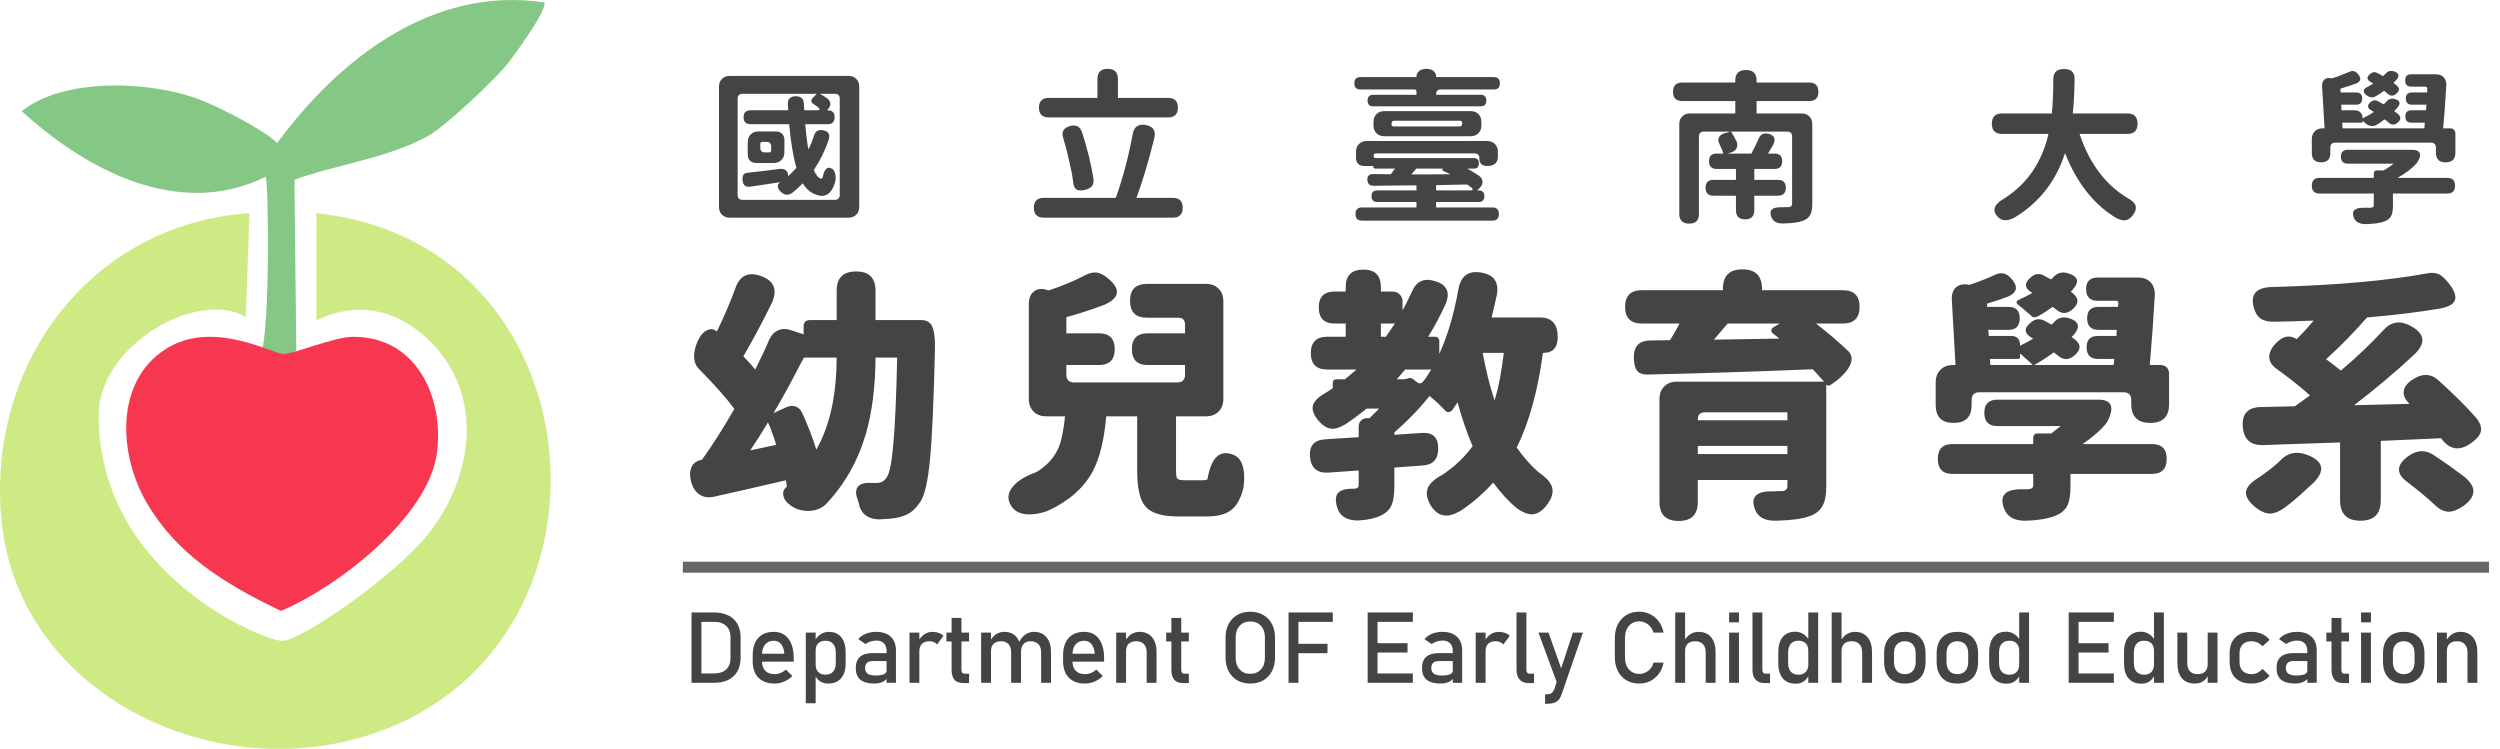
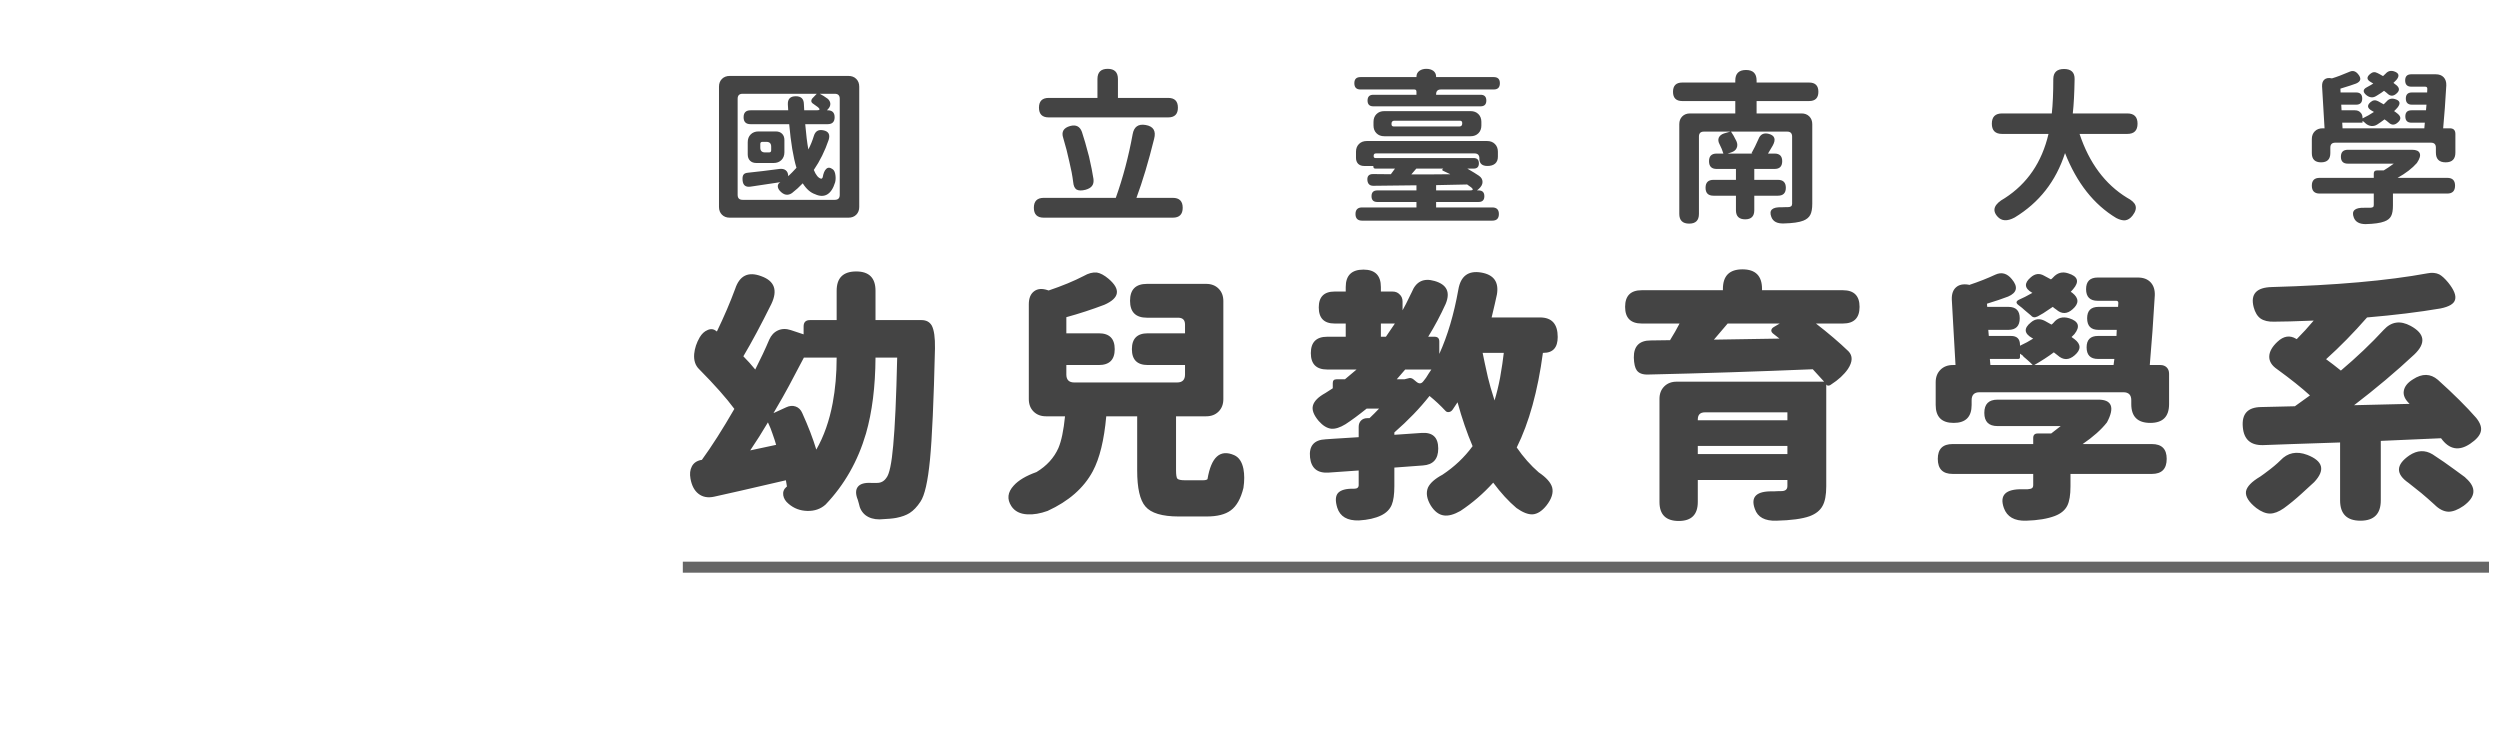
<svg xmlns="http://www.w3.org/2000/svg" width="227" height="68" viewBox="0 0 227 68" fill="none">
-   <path d="M63.398 62V61.148H64.843C65.315 61.148 65.68 61.026 65.938 60.783C66.198 60.537 66.329 60.191 66.329 59.746V57.865C66.329 57.419 66.198 57.075 65.938 56.832C65.68 56.586 65.315 56.463 64.843 56.463H63.398V55.61H64.817C65.59 55.61 66.188 55.811 66.61 56.212C67.035 56.611 67.247 57.173 67.247 57.9V59.71C67.247 60.194 67.152 60.607 66.961 60.95C66.771 61.29 66.494 61.55 66.131 61.732C65.768 61.911 65.328 62 64.812 62H63.398ZM62.791 62V55.61H63.688V62H62.791ZM70.342 62.066C69.706 62.066 69.214 61.889 68.865 61.534C68.517 61.18 68.343 60.676 68.343 60.023V59.508C68.343 58.829 68.51 58.303 68.844 57.931C69.18 57.559 69.654 57.373 70.263 57.373C70.837 57.373 71.281 57.584 71.594 58.005C71.911 58.427 72.069 59.019 72.069 59.781V60.08H68.993V59.359H71.217C71.19 58.99 71.094 58.701 70.927 58.493C70.763 58.285 70.541 58.181 70.263 58.181C69.926 58.181 69.664 58.292 69.476 58.515C69.289 58.738 69.195 59.053 69.195 59.46V60.04C69.195 60.418 69.295 60.708 69.494 60.91C69.696 61.112 69.979 61.213 70.342 61.213C70.524 61.213 70.704 61.177 70.883 61.103C71.061 61.03 71.221 60.928 71.362 60.796L71.95 61.385C71.725 61.602 71.471 61.77 71.19 61.89C70.909 62.007 70.626 62.066 70.342 62.066ZM73.165 63.855V57.438H74.061V63.855H73.165ZM75.208 62.066C74.924 62.066 74.676 61.998 74.465 61.864C74.254 61.726 74.099 61.533 73.999 61.284L74.061 60.33C74.061 60.526 74.096 60.693 74.166 60.831C74.237 60.969 74.338 61.074 74.47 61.148C74.605 61.221 74.767 61.257 74.957 61.257C75.253 61.257 75.482 61.168 75.643 60.989C75.807 60.808 75.889 60.553 75.889 60.225V59.236C75.889 58.902 75.807 58.643 75.643 58.458C75.482 58.273 75.253 58.181 74.957 58.181C74.767 58.181 74.605 58.216 74.47 58.287C74.338 58.357 74.237 58.459 74.166 58.594C74.096 58.729 74.061 58.893 74.061 59.086L73.969 58.208C74.106 57.941 74.287 57.736 74.509 57.592C74.732 57.446 74.98 57.373 75.252 57.373C75.741 57.373 76.119 57.535 76.386 57.86C76.652 58.183 76.786 58.64 76.786 59.231V60.225C76.786 60.808 76.648 61.26 76.373 61.583C76.097 61.905 75.709 62.066 75.208 62.066ZM80.5 62V59.108C80.5 58.81 80.42 58.578 80.259 58.414C80.1 58.247 79.875 58.164 79.582 58.164C79.403 58.164 79.226 58.191 79.05 58.247C78.877 58.3 78.722 58.377 78.584 58.48L77.93 58.032C78.102 57.824 78.329 57.663 78.611 57.548C78.895 57.431 79.21 57.373 79.555 57.373C80.127 57.373 80.569 57.52 80.883 57.816C81.196 58.112 81.353 58.53 81.353 59.069V62H80.5ZM79.384 62.066C78.825 62.066 78.404 61.95 78.123 61.719C77.844 61.487 77.705 61.133 77.705 60.655C77.705 60.201 77.833 59.863 78.088 59.64C78.346 59.415 78.731 59.302 79.243 59.302H80.54L80.601 60.023H79.248C79.016 60.023 78.842 60.075 78.725 60.181C78.608 60.283 78.549 60.441 78.549 60.655C78.549 60.887 78.627 61.058 78.782 61.169C78.937 61.281 79.17 61.336 79.481 61.336C79.821 61.336 80.076 61.3 80.245 61.227C80.415 61.153 80.5 61.039 80.5 60.884L80.593 61.525C80.513 61.648 80.415 61.749 80.298 61.829C80.181 61.908 80.046 61.966 79.894 62.004C79.744 62.045 79.575 62.066 79.384 62.066ZM82.58 62V57.438H83.477V62H82.58ZM85.089 58.52C85.01 58.423 84.911 58.35 84.791 58.3C84.67 58.25 84.531 58.225 84.373 58.225C84.089 58.225 83.868 58.304 83.71 58.462C83.554 58.618 83.477 58.834 83.477 59.113L83.384 58.234C83.522 57.964 83.702 57.753 83.925 57.601C84.15 57.449 84.398 57.373 84.668 57.373C84.876 57.373 85.063 57.403 85.23 57.465C85.4 57.523 85.548 57.611 85.674 57.728L85.089 58.52ZM87.472 62.022C87.097 62.022 86.825 61.918 86.655 61.71C86.488 61.502 86.405 61.203 86.405 60.813V56.111H87.301V60.822C87.301 60.931 87.323 61.016 87.367 61.077C87.411 61.139 87.475 61.169 87.56 61.169H87.991V62.022H87.472ZM85.934 58.247V57.438H87.991V58.247H85.934ZM94.536 62V59.236C94.536 58.914 94.452 58.665 94.285 58.489C94.121 58.313 93.887 58.225 93.582 58.225C93.304 58.225 93.088 58.31 92.936 58.48C92.784 58.65 92.708 58.89 92.708 59.201L92.527 58.322C92.674 58.017 92.864 57.783 93.099 57.619C93.333 57.455 93.592 57.373 93.876 57.373C94.372 57.373 94.754 57.535 95.023 57.86C95.296 58.183 95.432 58.64 95.432 59.231V62H94.536ZM89.087 62V57.438H89.983V62H89.087ZM91.811 62V59.236C91.811 58.914 91.732 58.665 91.574 58.489C91.416 58.313 91.192 58.225 90.901 58.225C90.609 58.225 90.381 58.303 90.22 58.458C90.062 58.613 89.983 58.831 89.983 59.113L89.891 58.234C90.031 57.959 90.214 57.746 90.44 57.597C90.668 57.447 90.921 57.373 91.196 57.373C91.676 57.373 92.048 57.535 92.312 57.86C92.576 58.183 92.708 58.64 92.708 59.231V62H91.811ZM98.527 62.066C97.891 62.066 97.399 61.889 97.051 61.534C96.702 61.18 96.528 60.676 96.528 60.023V59.508C96.528 58.829 96.695 58.303 97.029 57.931C97.365 57.559 97.839 57.373 98.448 57.373C99.022 57.373 99.466 57.584 99.78 58.005C100.096 58.427 100.254 59.019 100.254 59.781V60.08H97.178V59.359H99.402C99.375 58.99 99.279 58.701 99.112 58.493C98.948 58.285 98.726 58.181 98.448 58.181C98.111 58.181 97.849 58.292 97.661 58.515C97.474 58.738 97.38 59.053 97.38 59.46V60.04C97.38 60.418 97.48 60.708 97.679 60.91C97.881 61.112 98.164 61.213 98.527 61.213C98.709 61.213 98.889 61.177 99.068 61.103C99.246 61.03 99.406 60.928 99.547 60.796L100.136 61.385C99.91 61.602 99.657 61.77 99.375 61.89C99.094 62.007 98.811 62.066 98.527 62.066ZM101.35 62V57.438H102.246V62H101.35ZM104.118 62V59.236C104.118 58.914 104.035 58.665 103.868 58.489C103.704 58.313 103.469 58.225 103.165 58.225C102.872 58.225 102.645 58.303 102.483 58.458C102.325 58.613 102.246 58.831 102.246 59.113L102.154 58.234C102.295 57.959 102.478 57.746 102.703 57.597C102.932 57.447 103.184 57.373 103.459 57.373C103.954 57.373 104.337 57.535 104.606 57.86C104.878 58.183 105.015 58.64 105.015 59.231V62H104.118ZM107.429 62.022C107.054 62.022 106.781 61.918 106.611 61.71C106.444 61.502 106.361 61.203 106.361 60.813V56.111H107.257V60.822C107.257 60.931 107.279 61.016 107.323 61.077C107.367 61.139 107.431 61.169 107.516 61.169H107.947V62.022H107.429ZM105.89 58.247V57.438H107.947V58.247H105.89ZM113.526 62.066C113.075 62.066 112.681 61.969 112.344 61.776C112.007 61.58 111.745 61.304 111.557 60.95C111.373 60.595 111.281 60.182 111.281 59.71V57.9C111.281 57.425 111.373 57.012 111.557 56.661C111.745 56.306 112.007 56.032 112.344 55.839C112.681 55.643 113.075 55.544 113.526 55.544C113.977 55.544 114.371 55.643 114.708 55.839C115.045 56.032 115.306 56.306 115.491 56.661C115.678 57.012 115.772 57.425 115.772 57.9V59.71C115.772 60.182 115.678 60.595 115.491 60.95C115.306 61.304 115.045 61.58 114.708 61.776C114.371 61.969 113.977 62.066 113.526 62.066ZM113.526 61.183C113.928 61.183 114.248 61.051 114.489 60.787C114.732 60.523 114.853 60.175 114.853 59.741V57.869C114.853 57.433 114.732 57.084 114.489 56.823C114.248 56.56 113.928 56.428 113.526 56.428C113.128 56.428 112.807 56.56 112.564 56.823C112.321 57.084 112.199 57.433 112.199 57.869V59.741C112.199 60.175 112.321 60.523 112.564 60.787C112.807 61.051 113.128 61.183 113.526 61.183ZM116.999 62V55.61H117.896V62H116.999ZM117.439 59.31V58.458H120.537V59.31H117.439ZM117.439 56.463V55.61H121.02V56.463H117.439ZM124.182 62V55.61H125.079V62H124.182ZM124.617 62V61.148H128.287V62H124.617ZM124.617 59.253V58.401H127.803V59.253H124.617ZM124.617 56.463V55.61H128.287V56.463H124.617ZM131.913 62V59.108C131.913 58.81 131.833 58.578 131.672 58.414C131.514 58.247 131.288 58.164 130.995 58.164C130.816 58.164 130.639 58.191 130.463 58.247C130.29 58.3 130.135 58.377 129.997 58.48L129.343 58.032C129.516 57.824 129.743 57.663 130.024 57.548C130.308 57.431 130.623 57.373 130.969 57.373C131.54 57.373 131.982 57.52 132.296 57.816C132.609 58.112 132.766 58.53 132.766 59.069V62H131.913ZM130.797 62.066C130.238 62.066 129.817 61.95 129.536 61.719C129.258 61.487 129.119 61.133 129.119 60.655C129.119 60.201 129.246 59.863 129.501 59.64C129.759 59.415 130.144 59.302 130.657 59.302H131.953L132.015 60.023H130.661C130.43 60.023 130.255 60.075 130.138 60.181C130.021 60.283 129.962 60.441 129.962 60.655C129.962 60.887 130.04 61.058 130.195 61.169C130.35 61.281 130.583 61.336 130.894 61.336C131.234 61.336 131.489 61.3 131.659 61.227C131.829 61.153 131.913 61.039 131.913 60.884L132.006 61.525C131.927 61.648 131.829 61.749 131.711 61.829C131.594 61.908 131.459 61.966 131.307 62.004C131.158 62.045 130.988 62.066 130.797 62.066ZM133.993 62V57.438H134.89V62H133.993ZM136.503 58.52C136.423 58.423 136.324 58.35 136.204 58.3C136.084 58.25 135.944 58.225 135.786 58.225C135.502 58.225 135.281 58.304 135.123 58.462C134.967 58.618 134.89 58.834 134.89 59.113L134.798 58.234C134.935 57.964 135.115 57.753 135.338 57.601C135.564 57.449 135.811 57.373 136.081 57.373C136.289 57.373 136.476 57.403 136.643 57.465C136.813 57.523 136.961 57.611 137.087 57.728L136.503 58.52ZM138.596 55.61V60.822C138.596 60.931 138.619 61.016 138.666 61.077C138.716 61.139 138.785 61.169 138.872 61.169H139.294V62.022H138.767C138.43 62.022 138.168 61.916 137.98 61.706C137.793 61.495 137.699 61.197 137.699 60.813V55.61H138.596ZM142.816 57.438H143.73L141.787 63.068C141.679 63.381 141.522 63.598 141.317 63.718C141.112 63.841 140.831 63.903 140.473 63.903H140.293V63.041H140.473C140.64 63.041 140.772 63.008 140.869 62.94C140.968 62.873 141.055 62.757 141.128 62.593L142.816 57.438ZM141.51 62.373L139.691 57.438H140.605L142.007 61.402L141.51 62.373ZM148.852 62.066C148.406 62.066 148.017 61.968 147.683 61.772C147.349 61.572 147.09 61.294 146.905 60.937C146.72 60.579 146.628 60.162 146.628 59.684V57.931C146.628 57.45 146.72 57.031 146.905 56.674C147.09 56.316 147.349 56.04 147.683 55.843C148.017 55.644 148.406 55.544 148.852 55.544C149.221 55.544 149.558 55.623 149.863 55.782C150.17 55.94 150.426 56.161 150.632 56.445C150.84 56.73 150.98 57.062 151.053 57.443H150.135C150.079 57.238 149.986 57.059 149.854 56.907C149.725 56.752 149.572 56.631 149.397 56.546C149.221 56.461 149.039 56.419 148.852 56.419C148.459 56.419 148.143 56.558 147.903 56.836C147.665 57.112 147.547 57.477 147.547 57.931V59.684C147.547 60.138 147.665 60.503 147.903 60.778C148.143 61.054 148.459 61.191 148.852 61.191C149.13 61.191 149.392 61.103 149.638 60.928C149.884 60.752 150.05 60.498 150.135 60.167H151.053C150.98 60.548 150.84 60.881 150.632 61.165C150.424 61.449 150.167 61.67 149.863 61.829C149.558 61.987 149.221 62.066 148.852 62.066ZM152.109 62V55.61H153.006V62H152.109ZM154.878 62V59.236C154.878 58.914 154.794 58.665 154.627 58.489C154.463 58.313 154.229 58.225 153.924 58.225C153.631 58.225 153.404 58.301 153.243 58.454C153.085 58.606 153.006 58.821 153.006 59.1L152.914 58.221C153.054 57.951 153.237 57.743 153.463 57.597C153.691 57.447 153.943 57.373 154.219 57.373C154.714 57.373 155.096 57.535 155.366 57.86C155.638 58.183 155.774 58.64 155.774 59.231V62H154.878ZM157.002 56.507V55.61H157.898V56.507H157.002ZM157.002 62V57.438H157.898V62H157.002ZM160.022 55.61V60.822C160.022 60.931 160.045 61.016 160.092 61.077C160.142 61.139 160.211 61.169 160.299 61.169H160.721V62.022H160.193C159.856 62.022 159.594 61.916 159.407 61.706C159.219 61.495 159.125 61.197 159.125 60.813V55.61H160.022ZM164.194 62V55.61H165.09V62H164.194ZM163.047 62.079C162.543 62.079 162.153 61.918 161.878 61.596C161.605 61.27 161.469 60.813 161.469 60.225V59.218C161.469 58.627 161.602 58.169 161.869 57.847C162.138 57.522 162.516 57.359 163.003 57.359C163.272 57.359 163.518 57.43 163.741 57.57C163.967 57.711 164.148 57.909 164.286 58.164L164.194 59.095C164.194 58.902 164.158 58.736 164.088 58.599C164.018 58.461 163.915 58.357 163.781 58.287C163.649 58.213 163.488 58.177 163.297 58.177C163.001 58.177 162.771 58.269 162.607 58.454C162.446 58.638 162.365 58.898 162.365 59.231V60.225C162.365 60.556 162.446 60.812 162.607 60.994C162.771 61.172 163.001 61.262 163.297 61.262C163.488 61.262 163.649 61.225 163.781 61.152C163.915 61.076 164.018 60.967 164.088 60.827C164.158 60.686 164.194 60.518 164.194 60.321L164.255 61.284C164.173 61.489 164.031 61.673 163.829 61.837C163.63 61.998 163.369 62.079 163.047 62.079ZM166.317 62V55.61H167.214V62H166.317ZM169.086 62V59.236C169.086 58.914 169.002 58.665 168.835 58.489C168.671 58.313 168.437 58.225 168.132 58.225C167.839 58.225 167.612 58.301 167.451 58.454C167.293 58.606 167.214 58.821 167.214 59.1L167.122 58.221C167.262 57.951 167.445 57.743 167.671 57.597C167.899 57.447 168.151 57.373 168.427 57.373C168.922 57.373 169.304 57.535 169.574 57.86C169.846 58.183 169.982 58.64 169.982 59.231V62H169.086ZM172.959 62.066C172.361 62.066 171.898 61.893 171.57 61.547C171.242 61.199 171.078 60.709 171.078 60.08V59.337C171.078 58.713 171.242 58.23 171.57 57.887C171.898 57.544 172.361 57.373 172.959 57.373C173.556 57.373 174.019 57.544 174.347 57.887C174.676 58.23 174.84 58.713 174.84 59.337V60.093C174.84 60.72 174.676 61.206 174.347 61.552C174.019 61.895 173.556 62.066 172.959 62.066ZM172.959 61.213C173.272 61.213 173.514 61.115 173.684 60.919C173.857 60.723 173.943 60.447 173.943 60.093V59.337C173.943 58.982 173.857 58.709 173.684 58.515C173.514 58.322 173.272 58.225 172.959 58.225C172.648 58.225 172.407 58.322 172.234 58.515C172.061 58.709 171.974 58.982 171.974 59.337V60.093C171.974 60.447 172.061 60.723 172.234 60.919C172.407 61.115 172.648 61.213 172.959 61.213ZM177.728 62.066C177.13 62.066 176.668 61.893 176.339 61.547C176.011 61.199 175.847 60.709 175.847 60.08V59.337C175.847 58.713 176.011 58.23 176.339 57.887C176.668 57.544 177.13 57.373 177.728 57.373C178.326 57.373 178.789 57.544 179.117 57.887C179.445 58.23 179.609 58.713 179.609 59.337V60.093C179.609 60.72 179.445 61.206 179.117 61.552C178.789 61.895 178.326 62.066 177.728 62.066ZM177.728 61.213C178.042 61.213 178.283 61.115 178.453 60.919C178.626 60.723 178.712 60.447 178.712 60.093V59.337C178.712 58.982 178.626 58.709 178.453 58.515C178.283 58.322 178.042 58.225 177.728 58.225C177.418 58.225 177.176 58.322 177.003 58.515C176.83 58.709 176.744 58.982 176.744 59.337V60.093C176.744 60.447 176.83 60.723 177.003 60.919C177.176 61.115 177.418 61.213 177.728 61.213ZM183.341 62V55.61H184.238V62H183.341ZM182.194 62.079C181.69 62.079 181.301 61.918 181.025 61.596C180.753 61.27 180.616 60.813 180.616 60.225V59.218C180.616 58.627 180.75 58.169 181.016 57.847C181.286 57.522 181.664 57.359 182.15 57.359C182.42 57.359 182.666 57.43 182.888 57.57C183.114 57.711 183.296 57.909 183.433 58.164L183.341 59.095C183.341 58.902 183.306 58.736 183.236 58.599C183.165 58.461 183.063 58.357 182.928 58.287C182.796 58.213 182.635 58.177 182.445 58.177C182.149 58.177 181.919 58.269 181.755 58.454C181.594 58.638 181.513 58.898 181.513 59.231V60.225C181.513 60.556 181.594 60.812 181.755 60.994C181.919 61.172 182.149 61.262 182.445 61.262C182.635 61.262 182.796 61.225 182.928 61.152C183.063 61.076 183.165 60.967 183.236 60.827C183.306 60.686 183.341 60.518 183.341 60.321L183.403 61.284C183.321 61.489 183.178 61.673 182.976 61.837C182.777 61.998 182.516 62.079 182.194 62.079ZM187.835 62V55.61H188.731V62H187.835ZM188.27 62V61.148H191.939V62H188.27ZM188.27 59.253V58.401H191.456V59.253H188.27ZM188.27 56.463V55.61H191.939V56.463H188.27ZM195.584 62V55.61H196.48V62H195.584ZM194.437 62.079C193.933 62.079 193.543 61.918 193.268 61.596C192.995 61.27 192.859 60.813 192.859 60.225V59.218C192.859 58.627 192.992 58.169 193.259 57.847C193.528 57.522 193.906 57.359 194.393 57.359C194.662 57.359 194.908 57.43 195.131 57.57C195.357 57.711 195.538 57.909 195.676 58.164L195.584 59.095C195.584 58.902 195.548 58.736 195.478 58.599C195.408 58.461 195.305 58.357 195.17 58.287C195.039 58.213 194.878 58.177 194.687 58.177C194.391 58.177 194.161 58.269 193.997 58.454C193.836 58.638 193.755 58.898 193.755 59.231V60.225C193.755 60.556 193.836 60.812 193.997 60.994C194.161 61.172 194.391 61.262 194.687 61.262C194.878 61.262 195.039 61.225 195.17 61.152C195.305 61.076 195.408 60.967 195.478 60.827C195.548 60.686 195.584 60.518 195.584 60.321L195.645 61.284C195.563 61.489 195.421 61.673 195.219 61.837C195.02 61.998 194.759 62.079 194.437 62.079ZM200.458 62V57.438H201.35V62H200.458ZM198.604 57.438V60.211C198.604 60.531 198.684 60.778 198.846 60.954C199.01 61.127 199.24 61.213 199.535 61.213C199.831 61.213 200.058 61.136 200.217 60.98C200.378 60.822 200.458 60.601 200.458 60.317L200.52 61.27C200.438 61.476 200.294 61.66 200.089 61.824C199.884 61.985 199.616 62.066 199.285 62.066C198.781 62.066 198.391 61.905 198.116 61.583C197.844 61.257 197.707 60.8 197.707 60.211V57.438H198.604ZM204.423 62.066C203.796 62.066 203.31 61.893 202.964 61.547C202.622 61.202 202.45 60.714 202.45 60.084V59.333C202.45 58.709 202.622 58.227 202.964 57.887C203.31 57.544 203.796 57.373 204.423 57.373C204.781 57.373 205.103 57.435 205.39 57.562C205.677 57.688 205.906 57.868 206.076 58.102L205.43 58.682C205.304 58.536 205.154 58.423 204.982 58.344C204.809 58.265 204.627 58.225 204.437 58.225C204.091 58.225 203.823 58.322 203.632 58.515C203.442 58.709 203.347 58.981 203.347 59.333V60.084C203.347 60.444 203.442 60.723 203.632 60.919C203.823 61.115 204.091 61.213 204.437 61.213C204.627 61.213 204.809 61.171 204.982 61.086C205.154 61.001 205.304 60.881 205.43 60.726L206.076 61.35C205.906 61.578 205.676 61.755 205.386 61.881C205.099 62.004 204.778 62.066 204.423 62.066ZM209.505 62V59.108C209.505 58.81 209.424 58.578 209.263 58.414C209.105 58.247 208.879 58.164 208.586 58.164C208.408 58.164 208.23 58.191 208.055 58.247C207.882 58.3 207.726 58.377 207.589 58.48L206.934 58.032C207.107 57.824 207.334 57.663 207.615 57.548C207.899 57.431 208.214 57.373 208.56 57.373C209.131 57.373 209.574 57.52 209.887 57.816C210.201 58.112 210.357 58.53 210.357 59.069V62H209.505ZM208.389 62.066C207.829 62.066 207.409 61.95 207.127 61.719C206.849 61.487 206.71 61.133 206.71 60.655C206.71 60.201 206.837 59.863 207.092 59.64C207.35 59.415 207.735 59.302 208.248 59.302H209.544L209.606 60.023H208.252C208.021 60.023 207.847 60.075 207.729 60.181C207.612 60.283 207.554 60.441 207.554 60.655C207.554 60.887 207.631 61.058 207.786 61.169C207.942 61.281 208.175 61.336 208.485 61.336C208.825 61.336 209.08 61.3 209.25 61.227C209.42 61.153 209.505 61.039 209.505 60.884L209.597 61.525C209.518 61.648 209.42 61.749 209.303 61.829C209.185 61.908 209.051 61.966 208.898 62.004C208.749 62.045 208.579 62.066 208.389 62.066ZM212.771 62.022C212.396 62.022 212.124 61.918 211.954 61.71C211.787 61.502 211.703 61.203 211.703 60.813V56.111H212.6V60.822C212.6 60.931 212.622 61.016 212.666 61.077C212.71 61.139 212.774 61.169 212.859 61.169H213.29V62.022H212.771ZM211.233 58.247V57.438H213.29V58.247H211.233ZM214.385 56.507V55.61H215.282V56.507H214.385ZM214.385 62V57.438H215.282V62H214.385ZM218.258 62.066C217.66 62.066 217.197 61.893 216.869 61.547C216.541 61.199 216.377 60.709 216.377 60.08V59.337C216.377 58.713 216.541 58.23 216.869 57.887C217.197 57.544 217.66 57.373 218.258 57.373C218.856 57.373 219.318 57.544 219.647 57.887C219.975 58.23 220.139 58.713 220.139 59.337V60.093C220.139 60.72 219.975 61.206 219.647 61.552C219.318 61.895 218.856 62.066 218.258 62.066ZM218.258 61.213C218.571 61.213 218.813 61.115 218.983 60.919C219.156 60.723 219.242 60.447 219.242 60.093V59.337C219.242 58.982 219.156 58.709 218.983 58.515C218.813 58.322 218.571 58.225 218.258 58.225C217.947 58.225 217.706 58.322 217.533 58.515C217.36 58.709 217.274 58.982 217.274 59.337V60.093C217.274 60.447 217.36 60.723 217.533 60.919C217.706 61.115 217.947 61.213 218.258 61.213ZM221.278 62V57.438H222.175V62H221.278ZM224.047 62V59.236C224.047 58.914 223.963 58.665 223.796 58.489C223.632 58.313 223.398 58.225 223.093 58.225C222.8 58.225 222.573 58.303 222.412 58.458C222.254 58.613 222.175 58.831 222.175 59.113L222.082 58.234C222.223 57.959 222.406 57.746 222.632 57.597C222.86 57.447 223.112 57.373 223.388 57.373C223.883 57.373 224.265 57.535 224.535 57.86C224.807 58.183 224.943 58.64 224.943 59.231V62H224.047Z" fill="#444444" />
  <path d="M79.856 47.16C79.344 47.16 78.92 47.032 78.584 46.776C78.264 46.52 78.064 46.168 77.984 45.72C77.984 45.688 77.968 45.632 77.936 45.552C77.92 45.488 77.904 45.432 77.888 45.384C77.68 44.872 77.68 44.48 77.888 44.208C78.096 43.936 78.496 43.816 79.088 43.848C79.28 43.848 79.464 43.848 79.64 43.848C79.992 43.848 80.272 43.696 80.48 43.392C80.752 43.072 80.96 42.088 81.104 40.44C81.264 38.744 81.384 36.088 81.464 32.472H79.496C79.48 35.112 79.192 37.408 78.632 39.36C77.896 41.872 76.672 44.024 74.96 45.816C74.512 46.216 73.96 46.408 73.304 46.392C72.648 46.376 72.08 46.16 71.6 45.744C71.328 45.52 71.168 45.264 71.12 44.976C71.072 44.672 71.168 44.416 71.408 44.208L71.456 44.184L71.36 43.608L67.208 44.568L64.856 45.096C64.28 45.224 63.8 45.136 63.416 44.832C63.048 44.544 62.808 44.088 62.696 43.464C62.616 43.032 62.656 42.664 62.816 42.36C62.976 42.04 63.264 41.84 63.68 41.76H63.728C64.624 40.528 65.608 38.984 66.68 37.128C65.96 36.152 64.896 34.952 63.488 33.528C63.136 33.192 62.984 32.728 63.032 32.136C63.08 31.624 63.248 31.12 63.536 30.624C63.728 30.304 63.96 30.088 64.232 29.976C64.536 29.832 64.808 29.864 65.048 30.072L65.096 30.096C65.752 28.736 66.304 27.448 66.752 26.232C67.152 25.016 67.944 24.632 69.128 25.08C70.328 25.512 70.632 26.352 70.04 27.6C69.112 29.472 68.264 31.056 67.496 32.352C67.864 32.72 68.224 33.12 68.576 33.552C69.072 32.576 69.496 31.672 69.848 30.84C70.024 30.44 70.288 30.16 70.64 30C70.992 29.84 71.384 29.832 71.816 29.976L72.968 30.36V29.64C72.968 29.256 73.16 29.064 73.544 29.064H75.968V26.4C75.968 25.232 76.56 24.648 77.744 24.648C78.912 24.648 79.496 25.232 79.496 26.4V29.064H82.232H83.672C84.104 29.064 84.416 29.232 84.608 29.568C84.816 29.968 84.912 30.656 84.896 31.632C84.784 36.416 84.632 39.792 84.44 41.76C84.248 43.728 83.96 44.992 83.576 45.552C83.272 46.016 82.944 46.36 82.592 46.584C82.288 46.776 81.896 46.92 81.416 47.016C81.112 47.08 80.592 47.128 79.856 47.16ZM68.12 40.896L70.472 40.392C70.408 40.152 70.296 39.808 70.136 39.36C70.04 39.056 69.904 38.72 69.728 38.352C69.472 38.784 69.208 39.216 68.936 39.648C68.744 39.936 68.472 40.352 68.12 40.896ZM74.12 40.824C74.808 39.624 75.304 38.216 75.608 36.6C75.848 35.32 75.968 33.944 75.968 32.472H72.992C72.544 33.336 72.096 34.184 71.648 35.016C71.344 35.592 70.872 36.424 70.232 37.512L71.384 36.984C71.688 36.84 71.976 36.816 72.248 36.912C72.52 37.008 72.72 37.208 72.848 37.512C73.392 38.712 73.816 39.816 74.12 40.824ZM107.024 46.896C105.52 46.896 104.512 46.592 104 45.984C103.504 45.408 103.256 44.32 103.256 42.72V37.8H100.448C100.256 39.96 99.848 41.624 99.224 42.792C98.408 44.312 97.04 45.512 95.12 46.392C94.448 46.632 93.84 46.736 93.296 46.704C92.624 46.672 92.136 46.424 91.832 45.96C91.416 45.32 91.488 44.696 92.048 44.088C92.48 43.608 93.168 43.2 94.112 42.864C95.04 42.304 95.704 41.576 96.104 40.68C96.376 40.04 96.576 39.08 96.704 37.8H94.976C94.512 37.8 94.136 37.656 93.848 37.368C93.56 37.08 93.416 36.704 93.416 36.24V27.624C93.416 27.08 93.576 26.688 93.896 26.448C94.216 26.208 94.632 26.176 95.144 26.352L95.216 26.376C96.448 25.96 97.512 25.52 98.408 25.056C98.824 24.816 99.216 24.712 99.584 24.744C99.904 24.792 100.264 24.984 100.664 25.32C101.784 26.28 101.656 27.064 100.28 27.672C99.144 28.104 97.992 28.48 96.824 28.8V30.264H99.776C100.736 30.264 101.216 30.744 101.216 31.704C101.216 32.664 100.736 33.144 99.776 33.144H96.824V34.008C96.824 34.488 97.064 34.728 97.544 34.728H102.2H106.88C107.36 34.728 107.6 34.488 107.6 34.008V33.144H104.216C103.256 33.144 102.776 32.664 102.776 31.704C102.776 30.744 103.256 30.264 104.216 30.264H107.6V29.472C107.6 29.056 107.392 28.848 106.976 28.848H104.144C103.12 28.848 102.608 28.336 102.608 27.312C102.608 26.288 103.12 25.776 104.144 25.776H109.52C109.984 25.776 110.36 25.92 110.648 26.208C110.936 26.496 111.08 26.872 111.08 27.336V31.8V36.24C111.08 36.704 110.936 37.08 110.648 37.368C110.36 37.656 109.984 37.8 109.52 37.8H106.784V42.696C106.784 43.112 106.824 43.368 106.904 43.464C107 43.56 107.232 43.608 107.6 43.608C108.144 43.608 108.688 43.608 109.232 43.608C109.424 43.608 109.56 43.576 109.64 43.512C109.976 41.496 110.784 40.768 112.064 41.328C112.496 41.52 112.776 41.936 112.904 42.576C113 43.088 113 43.664 112.904 44.304C112.664 45.28 112.28 45.96 111.752 46.344C111.256 46.712 110.528 46.896 109.568 46.896C108.72 46.896 107.872 46.896 107.024 46.896ZM123.392 47.256C122.336 47.288 121.68 46.904 121.424 46.104C121.232 45.48 121.256 45.032 121.496 44.76C121.752 44.488 122.224 44.36 122.912 44.376C122.928 44.376 122.944 44.376 122.96 44.376C123.232 44.376 123.368 44.264 123.368 44.04V42.72L120.632 42.912C119.624 42.976 119.064 42.52 118.952 41.544C118.84 40.488 119.312 39.936 120.368 39.888L121.064 39.84L123.368 39.696V38.76C123.368 38.52 123.44 38.328 123.584 38.184C123.728 38.04 123.92 37.968 124.16 37.968H124.352C124.64 37.696 124.928 37.408 125.216 37.104H124.088C123.352 37.696 122.712 38.168 122.168 38.52C121.672 38.824 121.24 38.96 120.872 38.928C120.488 38.88 120.112 38.648 119.744 38.232C119.28 37.688 119.104 37.216 119.216 36.816C119.328 36.416 119.704 36.04 120.344 35.688C120.504 35.592 120.728 35.448 121.016 35.256V34.776C121.016 34.552 121.128 34.44 121.352 34.44H122.12L123.176 33.552H120.512C119.52 33.552 119.024 33.056 119.024 32.064C119.024 31.072 119.52 30.576 120.512 30.576H122.192V29.376H121.184C120.224 29.376 119.744 28.888 119.744 27.912C119.744 26.952 120.224 26.472 121.184 26.472H122.192V26.064C122.192 25.008 122.728 24.48 123.8 24.48C124.856 24.48 125.384 25.008 125.384 26.064V26.472H126.44C126.712 26.472 126.928 26.56 127.088 26.736C127.264 26.896 127.352 27.112 127.352 27.384V28.176C127.528 27.872 127.768 27.4 128.072 26.76C128.12 26.648 128.16 26.568 128.192 26.52C128.576 25.56 129.264 25.224 130.256 25.512C131.376 25.832 131.712 26.528 131.264 27.6C130.8 28.624 130.272 29.616 129.68 30.576H130.256C130.544 30.576 130.688 30.72 130.688 31.008V32.136C131.44 30.488 132.016 28.544 132.416 26.304C132.624 25.072 133.312 24.552 134.48 24.744C135.632 24.936 136.112 25.6 135.92 26.736C135.824 27.2 135.664 27.896 135.44 28.824H138.44H139.832C140.904 28.824 141.44 29.416 141.44 30.6C141.44 31.56 141.008 32.04 140.144 32.04H140.096C139.632 35.512 138.84 38.376 137.72 40.632C138.312 41.496 138.976 42.248 139.712 42.888C140.4 43.352 140.808 43.808 140.936 44.256C141.064 44.752 140.888 45.304 140.408 45.912C140.008 46.408 139.592 46.672 139.16 46.704C138.744 46.72 138.256 46.528 137.696 46.128C136.976 45.52 136.272 44.752 135.584 43.824C134.688 44.816 133.696 45.672 132.608 46.392C132.016 46.728 131.512 46.864 131.096 46.8C130.648 46.736 130.256 46.44 129.92 45.912C129.552 45.304 129.464 44.76 129.656 44.28C129.848 43.864 130.288 43.472 130.976 43.104C132.064 42.384 132.976 41.52 133.712 40.512C133.2 39.312 132.744 37.984 132.344 36.528C132.28 36.64 132.184 36.784 132.056 36.96C131.992 37.056 131.944 37.128 131.912 37.176C131.816 37.32 131.696 37.4 131.552 37.416C131.424 37.432 131.32 37.392 131.24 37.296C130.792 36.816 130.312 36.368 129.8 35.952C128.92 37.072 127.856 38.176 126.608 39.264V39.48L129.056 39.312C130.08 39.232 130.592 39.704 130.592 40.728C130.592 41.688 130.128 42.2 129.2 42.264L126.608 42.456V44.136C126.608 44.888 126.528 45.456 126.368 45.84C126.192 46.256 125.872 46.576 125.408 46.8C124.88 47.056 124.208 47.208 123.392 47.256ZM135.704 36.36C135.896 35.736 136.064 35.048 136.208 34.296C136.368 33.384 136.48 32.632 136.544 32.04H134.624C134.72 32.536 134.88 33.28 135.104 34.272C135.232 34.816 135.432 35.512 135.704 36.36ZM128.624 34.68C128.864 34.872 129.072 34.848 129.248 34.608C129.312 34.528 129.392 34.424 129.488 34.296C129.568 34.184 129.648 34.056 129.728 33.912C129.792 33.832 129.872 33.712 129.968 33.552H127.592L126.824 34.44H127.52L127.904 34.344C128.048 34.296 128.192 34.328 128.336 34.44L128.624 34.68ZM125.384 30.576H125.84L126.248 29.976L126.656 29.376H126.008H125.384V30.576ZM161.288 47.28C160.248 47.312 159.6 46.96 159.344 46.224C158.928 45.104 159.488 44.568 161.024 44.616C161.168 44.616 161.344 44.608 161.552 44.592C161.648 44.592 161.712 44.592 161.744 44.592C162.112 44.592 162.296 44.44 162.296 44.136V43.584H154.16V45.576C154.16 46.728 153.584 47.304 152.432 47.304C151.264 47.304 150.68 46.728 150.68 45.576V40.992V36.216C150.68 35.752 150.824 35.376 151.112 35.088C151.4 34.8 151.776 34.656 152.24 34.656H158.144H165.632C165.424 34.416 165.08 34.04 164.6 33.528C159.592 33.736 154.608 33.896 149.648 34.008C149.152 34.024 148.808 33.896 148.616 33.624C148.456 33.4 148.368 33.016 148.352 32.472C148.336 31.432 148.848 30.912 149.888 30.912L151.64 30.888C151.96 30.376 152.248 29.872 152.504 29.376H149.072C148.064 29.376 147.56 28.872 147.56 27.864C147.56 26.856 148.064 26.352 149.072 26.352H156.44V26.232C156.44 25.048 157.032 24.456 158.216 24.456C159.4 24.456 159.992 25.048 159.992 26.232V26.352H167.336C168.344 26.352 168.848 26.856 168.848 27.864C168.848 28.872 168.344 29.376 167.336 29.376H164.888C166.024 30.256 167.008 31.096 167.84 31.896C168.24 32.312 168.224 32.848 167.792 33.504C167.44 34.016 166.928 34.488 166.256 34.92C166.208 34.968 166.136 35 166.04 35.016C165.944 35.016 165.88 34.992 165.848 34.944L165.824 34.896V44.16C165.824 44.944 165.712 45.536 165.488 45.936C165.264 46.352 164.872 46.664 164.312 46.872C163.64 47.112 162.632 47.248 161.288 47.28ZM154.16 41.232H158.216H162.296V40.488H158.216H154.16V41.232ZM154.16 38.16H158.216H162.296V37.44H158.216H154.808C154.376 37.44 154.16 37.656 154.16 38.088V38.16ZM155.624 30.84L158.6 30.792L161.576 30.744L161.024 30.312C160.896 30.216 160.832 30.112 160.832 30C160.848 29.872 160.928 29.768 161.072 29.688L161.6 29.376H159.224H156.872L155.624 30.84ZM183.968 47.28C182.912 47.312 182.24 46.928 181.952 46.128C181.536 44.96 182.104 44.392 183.656 44.424C183.816 44.424 183.968 44.424 184.112 44.424C184.304 44.408 184.432 44.376 184.496 44.328C184.576 44.28 184.616 44.184 184.616 44.04V43.032H177.296C176.4 43.032 175.952 42.576 175.952 41.664C175.952 40.768 176.4 40.32 177.296 40.32H184.616V39.768C184.616 39.496 184.752 39.36 185.024 39.36H186.248L187.112 38.688H181.376C180.576 38.688 180.176 38.288 180.176 37.488C180.176 36.688 180.576 36.288 181.376 36.288H185H190.544C191.136 36.288 191.504 36.456 191.648 36.792C191.792 37.144 191.68 37.664 191.312 38.352C190.8 39.008 190.064 39.664 189.104 40.32H195.392C196.288 40.32 196.736 40.768 196.736 41.664C196.736 42.576 196.288 43.032 195.392 43.032H192.368H188V44.16C188 44.944 187.904 45.528 187.712 45.912C187.504 46.328 187.128 46.64 186.584 46.848C185.912 47.104 185.04 47.248 183.968 47.28ZM177.392 38.4C176.304 38.4 175.76 37.856 175.76 36.768V34.704C175.76 34.24 175.904 33.864 176.192 33.576C176.48 33.288 176.856 33.144 177.32 33.144H177.56L177.344 29.352L177.224 27.192C177.208 26.696 177.336 26.328 177.608 26.088C177.88 25.848 178.256 25.768 178.736 25.848L178.808 25.872C179.672 25.584 180.464 25.272 181.184 24.936C181.744 24.68 182.24 24.816 182.672 25.344C183.264 26.048 183.152 26.576 182.336 26.928C181.84 27.12 181.2 27.336 180.416 27.576L180.44 27.864H182.36C183.048 27.864 183.392 28.208 183.392 28.896C183.392 29.6 183.048 29.952 182.36 29.952H180.536L180.584 30.504H182.6C183.144 30.504 183.416 30.776 183.416 31.32V31.392C183.864 31.184 184.264 30.968 184.616 30.744L184.52 30.696C183.784 30.28 183.744 29.808 184.4 29.28C184.784 28.944 185.208 28.896 185.672 29.136L186.272 29.472C186.304 29.456 186.336 29.432 186.368 29.4C186.416 29.352 186.448 29.32 186.464 29.304C186.816 28.856 187.288 28.72 187.88 28.896C188.744 29.168 188.904 29.648 188.36 30.336C188.28 30.416 188.192 30.504 188.096 30.6C188.128 30.616 188.16 30.64 188.192 30.672C188.272 30.72 188.328 30.76 188.36 30.792C188.968 31.256 188.976 31.744 188.384 32.256C187.856 32.72 187.336 32.72 186.824 32.256C186.776 32.208 186.704 32.152 186.608 32.088C186.56 32.04 186.52 32.008 186.488 31.992C185.976 32.376 185.384 32.76 184.712 33.144H191.912L191.984 32.592H190.496C189.808 32.592 189.464 32.24 189.464 31.536C189.464 30.848 189.808 30.504 190.496 30.504H192.176L192.2 29.952H190.544C189.856 29.952 189.512 29.6 189.512 28.896C189.512 28.208 189.856 27.864 190.544 27.864H192.32L192.344 27.504C192.344 27.376 192.28 27.312 192.152 27.312H190.472C189.768 27.312 189.416 26.96 189.416 26.256C189.416 25.552 189.768 25.2 190.472 25.2H194.12C194.616 25.2 195 25.344 195.272 25.632C195.544 25.92 195.672 26.312 195.656 26.808C195.528 29.032 195.376 31.144 195.2 33.144H196.16C196.4 33.144 196.592 33.216 196.736 33.36C196.88 33.504 196.952 33.696 196.952 33.936V36.696C196.952 37.832 196.384 38.4 195.248 38.4C194.096 38.4 193.52 37.832 193.52 36.696V36.336C193.52 35.856 193.28 35.616 192.8 35.616H186.272H179.744C179.264 35.616 179.024 35.856 179.024 36.336V36.768C179.024 37.856 178.48 38.4 177.392 38.4ZM180.728 33.144H184.568C184.488 33.048 184.32 32.888 184.064 32.664C184.032 32.632 183.976 32.584 183.896 32.52C183.832 32.456 183.784 32.416 183.752 32.4C183.72 32.368 183.688 32.328 183.656 32.28C183.544 32.2 183.464 32.144 183.416 32.112V32.424C183.416 32.536 183.36 32.592 183.248 32.592H180.68L180.728 33.144ZM185.024 28.728C184.768 28.856 184.568 28.832 184.424 28.656C184.168 28.432 183.968 28.264 183.824 28.152C183.712 28.04 183.528 27.888 183.272 27.696C183.016 27.504 183.048 27.336 183.368 27.192C183.64 27.08 184.032 26.88 184.544 26.592L184.496 26.568C183.808 26.168 183.776 25.704 184.4 25.176C184.784 24.84 185.184 24.792 185.6 25.032C185.728 25.096 185.936 25.208 186.224 25.368C186.256 25.352 186.288 25.328 186.32 25.296C186.368 25.248 186.4 25.216 186.416 25.2C186.8 24.768 187.256 24.64 187.784 24.816C188.68 25.088 188.832 25.568 188.24 26.256C188.192 26.32 188.12 26.4 188.024 26.496C188.04 26.496 188.064 26.512 188.096 26.544C188.128 26.56 188.152 26.576 188.168 26.592C188.776 27.072 188.784 27.568 188.192 28.08C187.696 28.528 187.2 28.536 186.704 28.104C186.672 28.072 186.616 28.032 186.536 27.984C186.472 27.92 186.424 27.88 186.392 27.864C186.104 28.056 185.816 28.248 185.528 28.44C185.368 28.536 185.2 28.632 185.024 28.728ZM214.328 47.28C213.096 47.28 212.48 46.664 212.48 45.432V40.176L208.136 40.32L205.496 40.416C204.36 40.448 203.744 39.904 203.648 38.784C203.536 37.584 204.088 36.976 205.304 36.96L208.376 36.888L209.744 35.904C208.992 35.216 208 34.424 206.768 33.528C206.272 33.192 206.032 32.8 206.048 32.352C206.064 31.92 206.312 31.48 206.792 31.032C207.352 30.504 207.92 30.416 208.496 30.768L208.544 30.792C209.072 30.264 209.584 29.704 210.08 29.112C210.064 29.112 210.04 29.112 210.008 29.112C208.424 29.176 207.248 29.208 206.48 29.208C205.968 29.224 205.56 29.128 205.256 28.92C204.968 28.712 204.76 28.368 204.632 27.888C204.328 26.704 204.88 26.096 206.288 26.064C212.064 25.904 216.776 25.488 220.424 24.816C220.824 24.736 221.176 24.768 221.48 24.912C221.72 25.04 221.992 25.288 222.296 25.656C222.824 26.312 223.032 26.832 222.92 27.216C222.824 27.584 222.384 27.848 221.6 28.008C219.616 28.344 217.392 28.616 214.928 28.824C213.712 30.216 212.472 31.48 211.208 32.616C211.608 32.904 212.056 33.248 212.552 33.648C213.992 32.432 215.288 31.2 216.44 29.952C217.128 29.2 217.944 29.08 218.888 29.592C220.184 30.296 220.296 31.16 219.224 32.184C217.544 33.752 215.72 35.288 213.752 36.792L218.792 36.672L218.768 36.648C218.368 36.264 218.2 35.88 218.264 35.496C218.328 35.096 218.608 34.744 219.104 34.44C219.936 33.896 220.688 33.912 221.36 34.488C222.8 35.784 223.96 36.936 224.84 37.944C225.224 38.424 225.36 38.848 225.248 39.216C225.152 39.568 224.832 39.928 224.288 40.296C223.264 40.984 222.384 40.816 221.648 39.792L216.176 40.032V43.656V45.432C216.176 46.664 215.56 47.28 214.328 47.28ZM207.368 46.152C206.904 46.472 206.488 46.632 206.12 46.632C205.736 46.632 205.32 46.464 204.872 46.128C204.184 45.584 203.872 45.08 203.936 44.616C204.016 44.184 204.448 43.736 205.232 43.272C205.312 43.224 205.424 43.144 205.568 43.032C205.648 42.968 205.712 42.92 205.76 42.888C206.304 42.488 206.736 42.128 207.056 41.808C207.712 41.104 208.528 40.936 209.504 41.304C210.944 41.864 211.152 42.688 210.128 43.776C209.616 44.256 209.232 44.608 208.976 44.832C208.432 45.328 207.896 45.768 207.368 46.152ZM223.688 45.936C223.176 46.288 222.72 46.464 222.32 46.464C221.888 46.448 221.464 46.232 221.048 45.816C220.664 45.464 220.272 45.12 219.872 44.784C219.36 44.368 218.968 44.056 218.696 43.848C217.512 43.032 217.536 42.2 218.768 41.352C219.488 40.872 220.192 40.84 220.88 41.256C221.616 41.736 222.264 42.184 222.824 42.6C223.048 42.76 223.376 43 223.808 43.32C223.856 43.368 223.888 43.4 223.904 43.416C224.88 44.28 224.808 45.12 223.688 45.936Z" fill="#444444" />
  <path d="M66.258 19.765C65.969 19.765 65.734 19.675 65.553 19.495C65.374 19.315 65.284 19.08 65.284 18.79V13.645V7.87C65.284 7.58 65.374 7.345 65.553 7.165C65.734 6.985 65.969 6.895 66.258 6.895H71.644H77.043C77.334 6.895 77.569 6.985 77.749 7.165C77.928 7.345 78.019 7.58 78.019 7.87V18.79C78.019 19.08 77.928 19.315 77.749 19.495C77.569 19.675 77.334 19.765 77.043 19.765H66.258ZM67.428 18.145H71.614H75.799C76.099 18.145 76.249 17.995 76.249 17.695V8.965C76.249 8.665 76.099 8.515 75.799 8.515H74.433C74.653 8.625 74.894 8.775 75.153 8.965C75.303 9.095 75.383 9.245 75.394 9.415C75.403 9.585 75.334 9.75 75.183 9.91L75.079 10.015H75.153C75.573 10.015 75.784 10.225 75.784 10.645C75.784 11.065 75.573 11.275 75.153 11.275H73.114C73.194 12.205 73.288 12.97 73.398 13.57C73.599 13.19 73.763 12.785 73.894 12.355C74.023 11.915 74.308 11.74 74.749 11.83C75.228 11.92 75.394 12.21 75.243 12.7C74.903 13.7 74.454 14.61 73.894 15.43C74.084 15.9 74.303 16.165 74.553 16.225C74.614 16.235 74.663 16.19 74.704 16.09C74.763 15.73 74.868 15.48 75.019 15.34C75.178 15.18 75.383 15.195 75.633 15.385C75.754 15.485 75.829 15.665 75.859 15.925C75.888 16.145 75.879 16.355 75.829 16.555C75.659 17.115 75.413 17.485 75.094 17.665C74.784 17.835 74.424 17.825 74.013 17.635C73.594 17.495 73.219 17.165 72.888 16.645C72.588 16.965 72.263 17.26 71.913 17.53C71.534 17.79 71.163 17.72 70.803 17.32C70.683 17.18 70.624 17.04 70.624 16.9C70.624 16.76 70.694 16.645 70.834 16.555L70.864 16.54L68.163 16.945C67.713 17.015 67.469 16.83 67.428 16.39C67.409 16.16 67.428 15.995 67.489 15.895C67.549 15.775 67.683 15.705 67.894 15.685C68.763 15.595 69.724 15.48 70.773 15.34C71.013 15.31 71.204 15.35 71.344 15.46C71.484 15.57 71.558 15.735 71.569 15.955V16C71.788 15.8 72.038 15.545 72.319 15.235C72.028 14.275 71.808 12.955 71.659 11.275H68.148C67.728 11.275 67.519 11.065 67.519 10.645C67.519 10.225 67.728 10.015 68.148 10.015H71.569L71.538 9.505C71.508 8.995 71.749 8.74 72.258 8.74C72.739 8.74 72.984 8.975 72.993 9.445L73.023 10.015H74.163C74.454 10.015 74.489 9.92 74.269 9.73C74.198 9.68 74.094 9.605 73.954 9.505C73.903 9.475 73.868 9.45 73.849 9.43C73.749 9.37 73.689 9.295 73.668 9.205C73.659 9.105 73.694 9.01 73.773 8.92L74.163 8.515H67.428C67.129 8.515 66.978 8.665 66.978 8.965V13.33V17.695C66.978 17.995 67.129 18.145 67.428 18.145ZM68.674 14.8C68.433 14.8 68.243 14.73 68.103 14.59C67.963 14.45 67.894 14.26 67.894 14.02V12.91C67.894 12.62 67.984 12.385 68.163 12.205C68.344 12.025 68.579 11.935 68.868 11.935H69.558H70.444C70.683 11.935 70.874 12.005 71.013 12.145C71.153 12.285 71.224 12.475 71.224 12.715V13.825C71.224 14.115 71.133 14.35 70.954 14.53C70.773 14.71 70.538 14.8 70.249 14.8H69.543H68.674ZM69.469 13.84H69.528H69.829C69.959 13.84 70.023 13.775 70.023 13.645V13.315C70.023 13.025 69.879 12.88 69.588 12.88H69.513H69.228C69.099 12.88 69.034 12.945 69.034 13.075V13.405C69.034 13.695 69.178 13.84 69.469 13.84ZM94.773 19.765C94.174 19.765 93.874 19.465 93.874 18.865C93.874 18.265 94.174 17.965 94.773 17.965H97.594H101.314C101.964 16.145 102.474 14.22 102.844 12.19C102.964 11.51 103.359 11.23 104.029 11.35C104.729 11.47 104.984 11.89 104.794 12.61C104.284 14.67 103.749 16.455 103.189 17.965H106.489C107.089 17.965 107.389 18.265 107.389 18.865C107.389 19.465 107.089 19.765 106.489 19.765H100.624H94.773ZM98.569 17.23C98.219 17.32 97.948 17.315 97.758 17.215C97.579 17.105 97.474 16.875 97.444 16.525C97.374 15.955 97.258 15.345 97.099 14.695C96.948 13.985 96.763 13.265 96.543 12.535C96.353 11.975 96.564 11.61 97.174 11.44C97.704 11.3 98.058 11.48 98.239 11.98C98.418 12.51 98.633 13.255 98.883 14.215C99.073 15.045 99.209 15.725 99.288 16.255C99.319 16.525 99.273 16.735 99.153 16.885C99.043 17.035 98.849 17.15 98.569 17.23ZM95.224 10.66C94.633 10.66 94.338 10.365 94.338 9.775C94.338 9.185 94.633 8.89 95.224 8.89H99.648V7.18C99.648 6.56 99.959 6.25 100.579 6.25C101.199 6.25 101.509 6.56 101.509 7.18V8.89H106.069C106.659 8.89 106.954 9.185 106.954 9.775C106.954 10.365 106.659 10.66 106.069 10.66H103.789H100.639H95.224ZM123.679 20.035C123.279 20.035 123.079 19.835 123.079 19.435C123.079 19.035 123.279 18.835 123.679 18.835H128.614V18.34H125.059C124.709 18.34 124.534 18.165 124.534 17.815C124.534 17.465 124.709 17.29 125.059 17.29H128.614V16.825L124.699 16.87C124.369 16.87 124.189 16.7 124.159 16.36C124.129 15.99 124.299 15.805 124.669 15.805L126.289 15.82L126.664 15.31H124.894C124.764 15.31 124.699 15.245 124.699 15.115V15.07H123.859C123.639 15.07 123.459 15.005 123.319 14.875C123.189 14.735 123.124 14.555 123.124 14.335V13.78C123.124 13.49 123.214 13.255 123.394 13.075C123.574 12.895 123.809 12.805 124.099 12.805H129.559H135.034C135.324 12.805 135.559 12.895 135.739 13.075C135.919 13.255 136.009 13.49 136.009 13.78V14.23C136.009 14.5 135.924 14.71 135.754 14.86C135.584 15 135.354 15.07 135.064 15.07C134.574 15.07 134.329 14.85 134.329 14.41V14.38C134.329 14.08 134.179 13.93 133.879 13.93H124.939C124.799 13.93 124.729 14 124.729 14.14V14.185C124.729 14.295 124.784 14.35 124.894 14.35H133.804C134.124 14.35 134.284 14.51 134.284 14.83C134.284 15.15 134.124 15.31 133.804 15.31H133.234C133.714 15.59 134.064 15.805 134.284 15.955C134.504 16.105 134.614 16.295 134.614 16.525C134.614 16.745 134.494 16.96 134.254 17.17L134.104 17.29H134.254C134.604 17.29 134.779 17.465 134.779 17.815C134.779 18.165 134.604 18.34 134.254 18.34H130.399V18.835H135.499C135.899 18.835 136.099 19.035 136.099 19.435C136.099 19.835 135.899 20.035 135.499 20.035H129.589H123.679ZM130.399 17.29H132.154H133.474C133.764 17.29 133.804 17.2 133.594 17.02C133.524 16.98 133.419 16.905 133.279 16.795C133.249 16.775 133.229 16.76 133.219 16.75L131.809 16.78L130.399 16.81V17.29ZM128.149 15.835H129.919L131.689 15.82L131.029 15.505C130.929 15.455 130.924 15.4 131.014 15.34L131.044 15.31H129.814H128.599L128.149 15.835ZM125.689 12.37C125.399 12.37 125.164 12.28 124.984 12.1C124.804 11.92 124.714 11.685 124.714 11.395V11.065C124.714 10.775 124.804 10.54 124.984 10.36C125.164 10.18 125.399 10.09 125.689 10.09H129.604H133.534C133.824 10.09 134.059 10.18 134.239 10.36C134.419 10.54 134.509 10.775 134.509 11.065V11.395C134.509 11.685 134.419 11.92 134.239 12.1C134.059 12.28 133.824 12.37 133.534 12.37H129.604H125.689ZM126.559 11.485H129.559H132.499C132.679 11.485 132.769 11.395 132.769 11.215V11.17C132.769 11.03 132.699 10.96 132.559 10.96H129.559H126.619C126.439 10.96 126.349 11.05 126.349 11.23V11.275C126.349 11.415 126.419 11.485 126.559 11.485ZM124.699 9.655C124.349 9.655 124.174 9.48 124.174 9.13C124.174 8.78 124.349 8.605 124.699 8.605H128.614V8.32C128.614 8.19 128.549 8.125 128.419 8.125H123.529C123.159 8.125 122.974 7.935 122.974 7.555C122.974 7.185 123.159 7 123.529 7H128.614V6.97C128.614 6.74 128.704 6.56 128.884 6.43C129.054 6.31 129.264 6.25 129.514 6.25C129.764 6.25 129.974 6.31 130.144 6.43C130.314 6.56 130.399 6.74 130.399 6.97V7H135.634C136.004 7 136.189 7.185 136.189 7.555C136.189 7.935 136.004 8.125 135.634 8.125H133.294H130.834C130.544 8.125 130.399 8.27 130.399 8.56V8.605H134.434C134.784 8.605 134.959 8.78 134.959 9.13C134.959 9.48 134.784 9.655 134.434 9.655H129.559H124.699ZM161.959 20.29C161.359 20.31 160.984 20.11 160.834 19.69C160.604 19.08 160.919 18.79 161.779 18.82C161.889 18.82 162.034 18.815 162.214 18.805C162.294 18.805 162.344 18.805 162.364 18.805C162.604 18.805 162.724 18.705 162.724 18.505V12.4C162.724 12.1 162.574 11.95 162.274 11.95H157.174C157.314 12.14 157.479 12.43 157.669 12.82C157.769 13.05 157.774 13.26 157.684 13.45C157.604 13.63 157.439 13.76 157.189 13.84L156.874 13.945H159.139L159.034 13.915C159.254 13.525 159.464 13.1 159.664 12.64C159.834 12.19 160.154 12.03 160.624 12.16C161.154 12.31 161.269 12.66 160.969 13.21C160.769 13.55 160.624 13.795 160.534 13.945H161.134C161.594 13.945 161.824 14.175 161.824 14.635C161.824 15.105 161.594 15.34 161.134 15.34H159.289V16.33H161.434C161.914 16.33 162.154 16.57 162.154 17.05C162.154 17.53 161.914 17.77 161.434 17.77H159.289V19.09C159.289 19.64 159.014 19.915 158.464 19.915C157.904 19.915 157.624 19.64 157.624 19.09V17.77H155.584C155.104 17.77 154.864 17.53 154.864 17.05C154.864 16.57 155.104 16.33 155.584 16.33H157.624V15.34H155.869C155.409 15.34 155.179 15.105 155.179 14.635C155.179 14.175 155.409 13.945 155.869 13.945H156.484C156.404 13.675 156.289 13.395 156.139 13.105C156.019 12.885 155.994 12.685 156.064 12.505C156.144 12.325 156.304 12.195 156.544 12.115L157.114 11.95H154.714C154.414 11.95 154.264 12.1 154.264 12.4V19.42C154.264 20.01 153.969 20.305 153.379 20.305C152.779 20.305 152.479 20.01 152.479 19.42V15.31V11.275C152.479 10.985 152.569 10.75 152.749 10.57C152.929 10.39 153.164 10.3 153.454 10.3H157.564V9.175H152.749C152.189 9.175 151.909 8.895 151.909 8.335C151.909 7.775 152.189 7.495 152.749 7.495H154.744H157.564V7.315C157.564 6.675 157.889 6.355 158.539 6.355C159.179 6.355 159.499 6.675 159.499 7.315V7.495H164.269C164.829 7.495 165.109 7.775 165.109 8.335C165.109 8.895 164.829 9.175 164.269 9.175H159.499V10.3H163.579C163.869 10.3 164.104 10.39 164.284 10.57C164.464 10.75 164.554 10.985 164.554 11.275V18.505C164.554 18.945 164.494 19.28 164.374 19.51C164.254 19.74 164.044 19.915 163.744 20.035C163.374 20.185 162.779 20.27 161.959 20.29ZM182.929 19.75C182.259 20.11 181.739 20.08 181.369 19.66C180.849 19.08 181.069 18.525 182.029 17.995C184.079 16.675 185.404 14.73 186.004 12.16H181.789C181.169 12.16 180.859 11.85 180.859 11.23C180.859 10.61 181.169 10.3 181.789 10.3H183.574H186.304C186.394 9.49 186.439 8.445 186.439 7.165C186.449 6.565 186.774 6.265 187.414 6.265C188.064 6.265 188.384 6.57 188.374 7.18C188.354 8.46 188.299 9.5 188.209 10.3H191.149H193.159C193.779 10.3 194.089 10.61 194.089 11.23C194.089 11.85 193.779 12.16 193.159 12.16H188.824C189.704 14.8 191.139 16.73 193.129 17.95C193.549 18.17 193.804 18.4 193.894 18.64C193.994 18.91 193.909 19.22 193.639 19.57C193.439 19.83 193.214 19.975 192.964 20.005C192.734 20.025 192.464 19.955 192.154 19.795C190.124 18.575 188.574 16.61 187.504 13.9C186.684 16.45 185.159 18.4 182.929 19.75ZM214.804 20.35C214.234 20.35 213.874 20.15 213.724 19.75C213.494 19.14 213.809 18.845 214.669 18.865C214.859 18.865 215.044 18.865 215.224 18.865C215.344 18.855 215.424 18.835 215.464 18.805C215.514 18.775 215.539 18.71 215.539 18.61V17.575H210.619C210.149 17.575 209.914 17.335 209.914 16.855C209.914 16.385 210.149 16.15 210.619 16.15H215.539V15.76C215.539 15.57 215.634 15.475 215.824 15.475H216.439C216.679 15.335 216.984 15.13 217.354 14.86H213.184C212.764 14.86 212.554 14.65 212.554 14.23C212.554 13.81 212.764 13.6 213.184 13.6H215.704H219.019C219.399 13.6 219.629 13.705 219.709 13.915C219.799 14.115 219.714 14.41 219.454 14.8C219.034 15.28 218.449 15.73 217.699 16.15H222.214C222.684 16.15 222.919 16.385 222.919 16.855C222.919 17.335 222.684 17.575 222.214 17.575H220.099H217.279V18.67C217.279 19.09 217.224 19.405 217.114 19.615C217.004 19.835 216.799 20 216.499 20.11C216.139 20.25 215.574 20.33 214.804 20.35ZM210.754 14.74C210.194 14.74 209.914 14.46 209.914 13.9V12.625C209.914 12.335 210.004 12.1 210.184 11.92C210.364 11.74 210.599 11.65 210.889 11.65H211.069L210.844 7.84C210.834 7.56 210.904 7.355 211.054 7.225C211.204 7.095 211.414 7.055 211.684 7.105L211.729 7.12C212.139 7 212.684 6.795 213.364 6.505C213.644 6.385 213.894 6.46 214.114 6.73C214.434 7.11 214.374 7.395 213.934 7.585C213.644 7.695 213.199 7.84 212.599 8.02C212.559 8.03 212.529 8.04 212.509 8.05L212.524 8.395H213.934C214.304 8.395 214.489 8.58 214.489 8.95C214.489 9.32 214.304 9.505 213.934 9.505H212.584L212.614 10.015H213.829C214.039 10.015 214.204 10.08 214.324 10.21C214.454 10.33 214.519 10.495 214.519 10.705V10.75C214.879 10.58 215.224 10.385 215.554 10.165L215.299 10.015C214.939 9.795 214.924 9.545 215.254 9.265C215.464 9.085 215.689 9.06 215.929 9.19L216.439 9.475C216.459 9.455 216.489 9.425 216.529 9.385C216.609 9.315 216.664 9.26 216.694 9.22C216.894 8.98 217.149 8.905 217.459 8.995C217.919 9.125 217.999 9.38 217.699 9.76C217.669 9.79 217.619 9.845 217.549 9.925C217.479 9.995 217.424 10.05 217.384 10.09C217.414 10.11 217.459 10.14 217.519 10.18C217.619 10.25 217.689 10.305 217.729 10.345C218.029 10.605 218.024 10.865 217.714 11.125C217.434 11.375 217.164 11.38 216.904 11.14C216.744 11 216.614 10.9 216.514 10.84C216.264 11.03 216.044 11.185 215.854 11.305C215.684 11.415 215.499 11.46 215.299 11.44C215.099 11.41 214.924 11.325 214.774 11.185C214.694 11.105 214.609 11.035 214.519 10.975V11.11C214.519 11.13 214.509 11.14 214.489 11.14H212.674L212.704 11.65H216.409H220.129L220.174 11.14H218.959C218.589 11.14 218.404 10.95 218.404 10.57C218.404 10.2 218.589 10.015 218.959 10.015H220.279L220.324 9.505H219.004C218.634 9.505 218.449 9.32 218.449 8.95C218.449 8.58 218.634 8.395 219.004 8.395H220.384L220.399 8.08C220.409 7.94 220.344 7.87 220.204 7.87H218.944C218.574 7.87 218.389 7.68 218.389 7.3C218.389 6.93 218.574 6.745 218.944 6.745H221.164C221.474 6.745 221.714 6.835 221.884 7.015C222.054 7.195 222.134 7.44 222.124 7.75C222.044 9.18 221.949 10.48 221.839 11.65H222.439C222.779 11.65 222.949 11.82 222.949 12.16V13.855C222.949 14.445 222.654 14.74 222.064 14.74C221.474 14.74 221.179 14.445 221.179 13.855V13.405C221.179 13.105 221.029 12.955 220.729 12.955H216.379H212.044C211.744 12.955 211.594 13.105 211.594 13.405V13.9C211.594 14.46 211.314 14.74 210.754 14.74ZM215.719 8.74C215.439 8.9 215.154 8.865 214.864 8.635C214.704 8.505 214.624 8.38 214.624 8.26C214.624 8.13 214.724 8.015 214.924 7.915C215.184 7.775 215.374 7.665 215.494 7.585L215.269 7.45C214.889 7.24 214.869 6.995 215.209 6.715C215.419 6.535 215.634 6.505 215.854 6.625C215.894 6.645 215.954 6.675 216.034 6.715C216.184 6.795 216.299 6.86 216.379 6.91C216.439 6.86 216.519 6.785 216.619 6.685C216.819 6.455 217.069 6.385 217.369 6.475C217.829 6.625 217.904 6.885 217.594 7.255C217.504 7.345 217.414 7.435 217.324 7.525C217.354 7.555 217.404 7.595 217.474 7.645C217.524 7.675 217.559 7.7 217.579 7.72C217.899 7.98 217.904 8.24 217.594 8.5C217.314 8.75 217.044 8.75 216.784 8.5C216.754 8.48 216.714 8.445 216.664 8.395C216.574 8.325 216.509 8.275 216.469 8.245C216.319 8.365 216.119 8.5 215.869 8.65C215.859 8.66 215.834 8.675 215.794 8.695C215.764 8.715 215.739 8.73 215.719 8.74Z" fill="#444444" />
  <rect x="62" y="51" width="164" height="1" fill="#666666" />
  <g clip-path="url(#clip0_245_2)">
-     <path d="M28.732 19.36C55.502 22.123 57.634 61.104 31.527 67.286C17.591 70.583 1.56 62.213 0.128 47.184C-1.232 32.915 8.379 20.302 22.649 19.36L22.321 28.809C18.221 26.183 8.96 31.192 8.96 37.732C8.96 52.187 24.009 58.202 25.618 58.189C27.388 58.174 35.812 52.275 38.744 48.661C43.163 43.215 44.149 35.21 38.291 30.301C35.408 27.885 32.029 27.499 28.729 29.086V19.36H28.732Z" fill="#CEEA85" />
    <path d="M23.695 32.125C24.541 29.93 24.379 16.643 24.133 16.041C16.253 19.953 7.822 15.433 1.974 10.09C5.845 7.002 13.719 7.337 18.199 9.066C19.893 9.719 23.999 11.795 25.164 12.99C30.745 5.407 39.239 -1.307 49.41 0.219C49.781 0.811 46.63 5.112 46.055 5.826C44.869 7.303 40.416 11.501 38.841 12.361C35.103 14.403 30.687 14.889 26.733 16.321L26.904 31.821C26.724 31.863 26.527 32.815 25.055 32.304C24.142 31.985 24.194 32.28 23.695 32.125Z" fill="#85C785" />
    <path d="M25.706 32.143C26.59 32.164 30.283 30.623 31.925 30.587C37.734 30.459 40.331 35.985 39.678 41.09C38.935 46.917 30.699 53.287 25.52 55.469C20.249 52.971 16.019 50.251 13.339 45.683C10.827 41.401 10.325 34.708 15.058 31.684C19.3 28.973 24.738 32.119 25.706 32.143Z" fill="#F7374F" />
  </g>
  <defs>
    <clipPath id="clip0_245_2">
-       <rect width="50" height="68" fill="white" />
-     </clipPath>
+       </clipPath>
  </defs>
</svg>